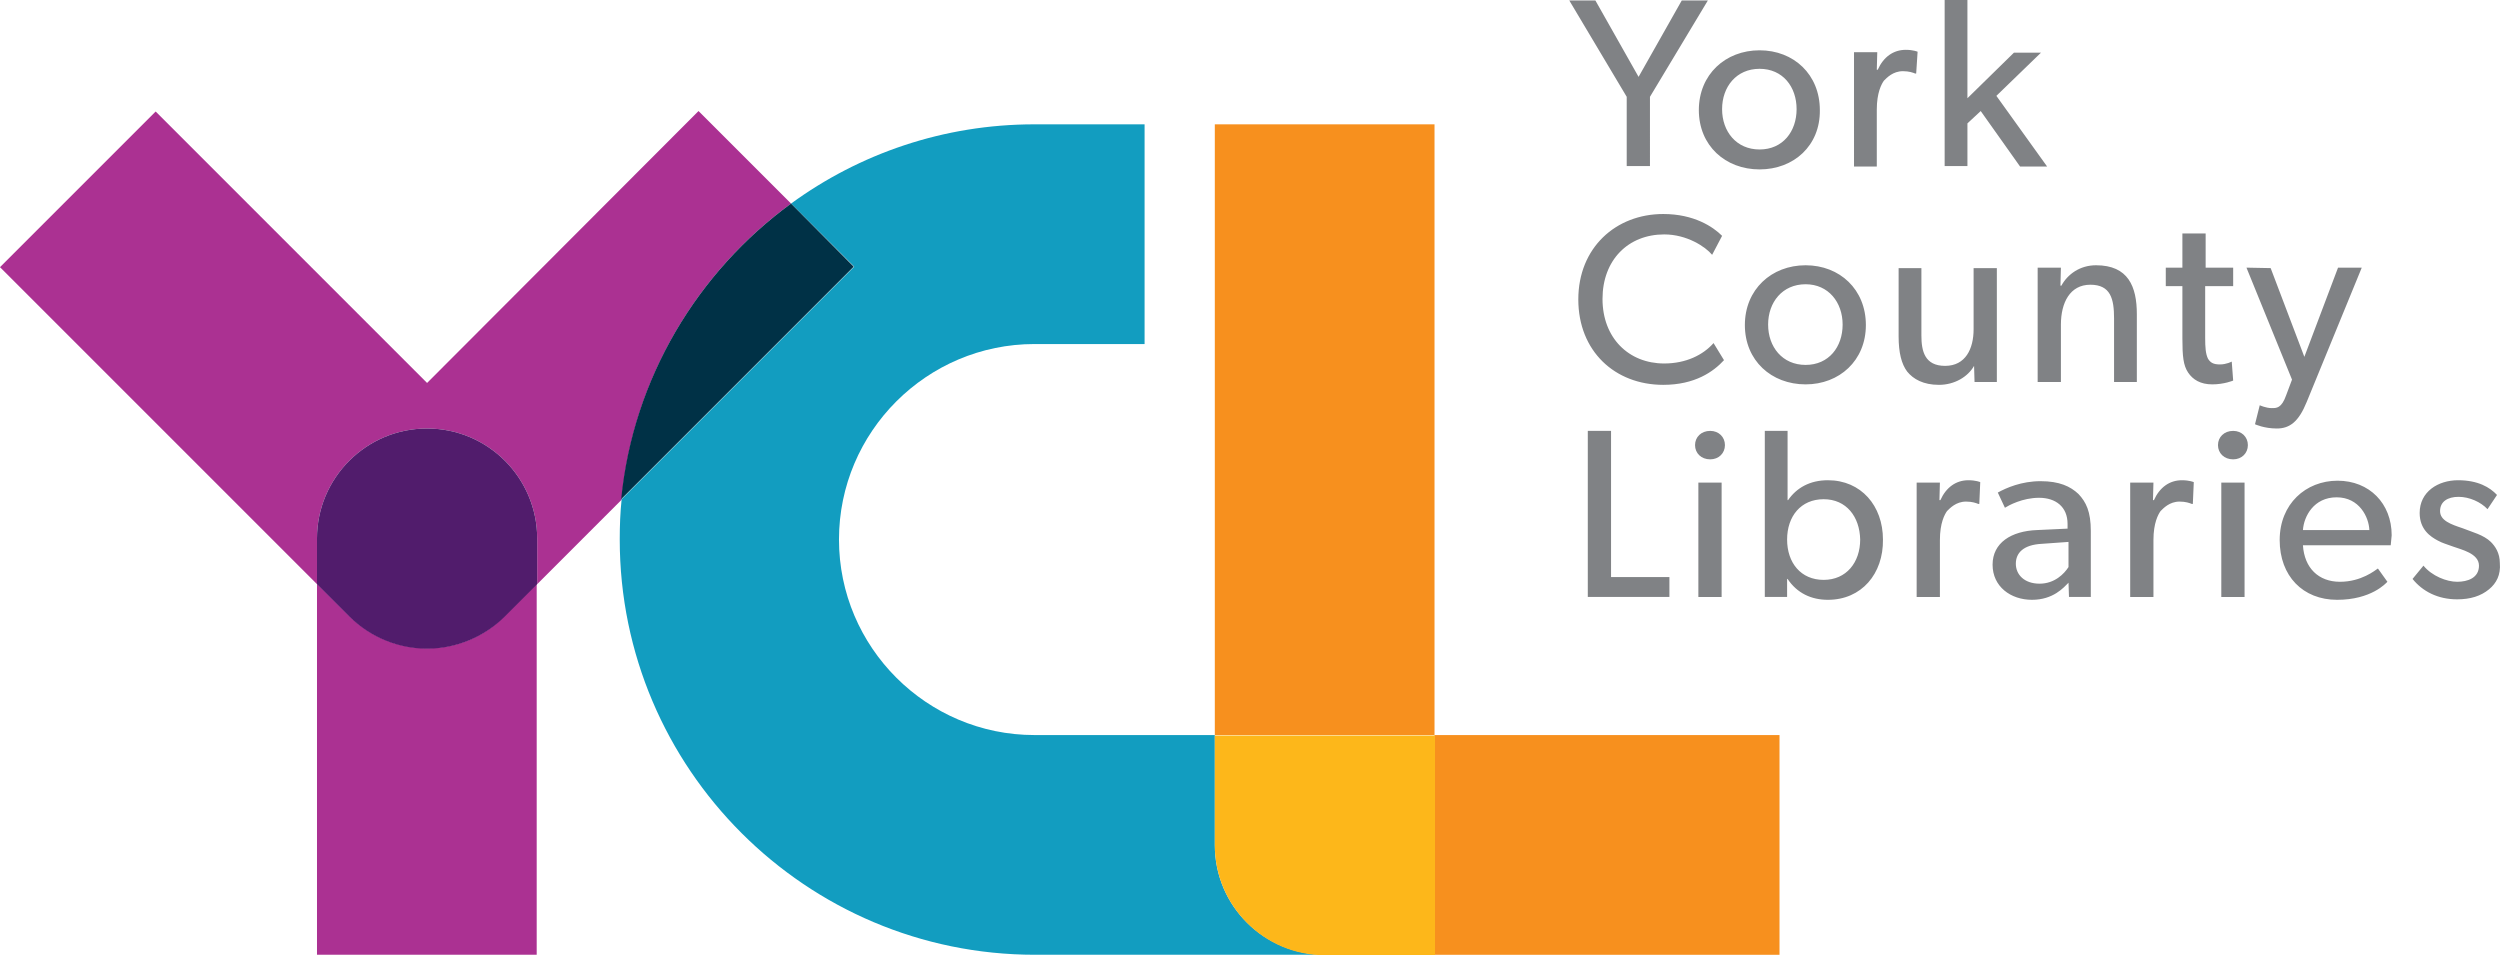
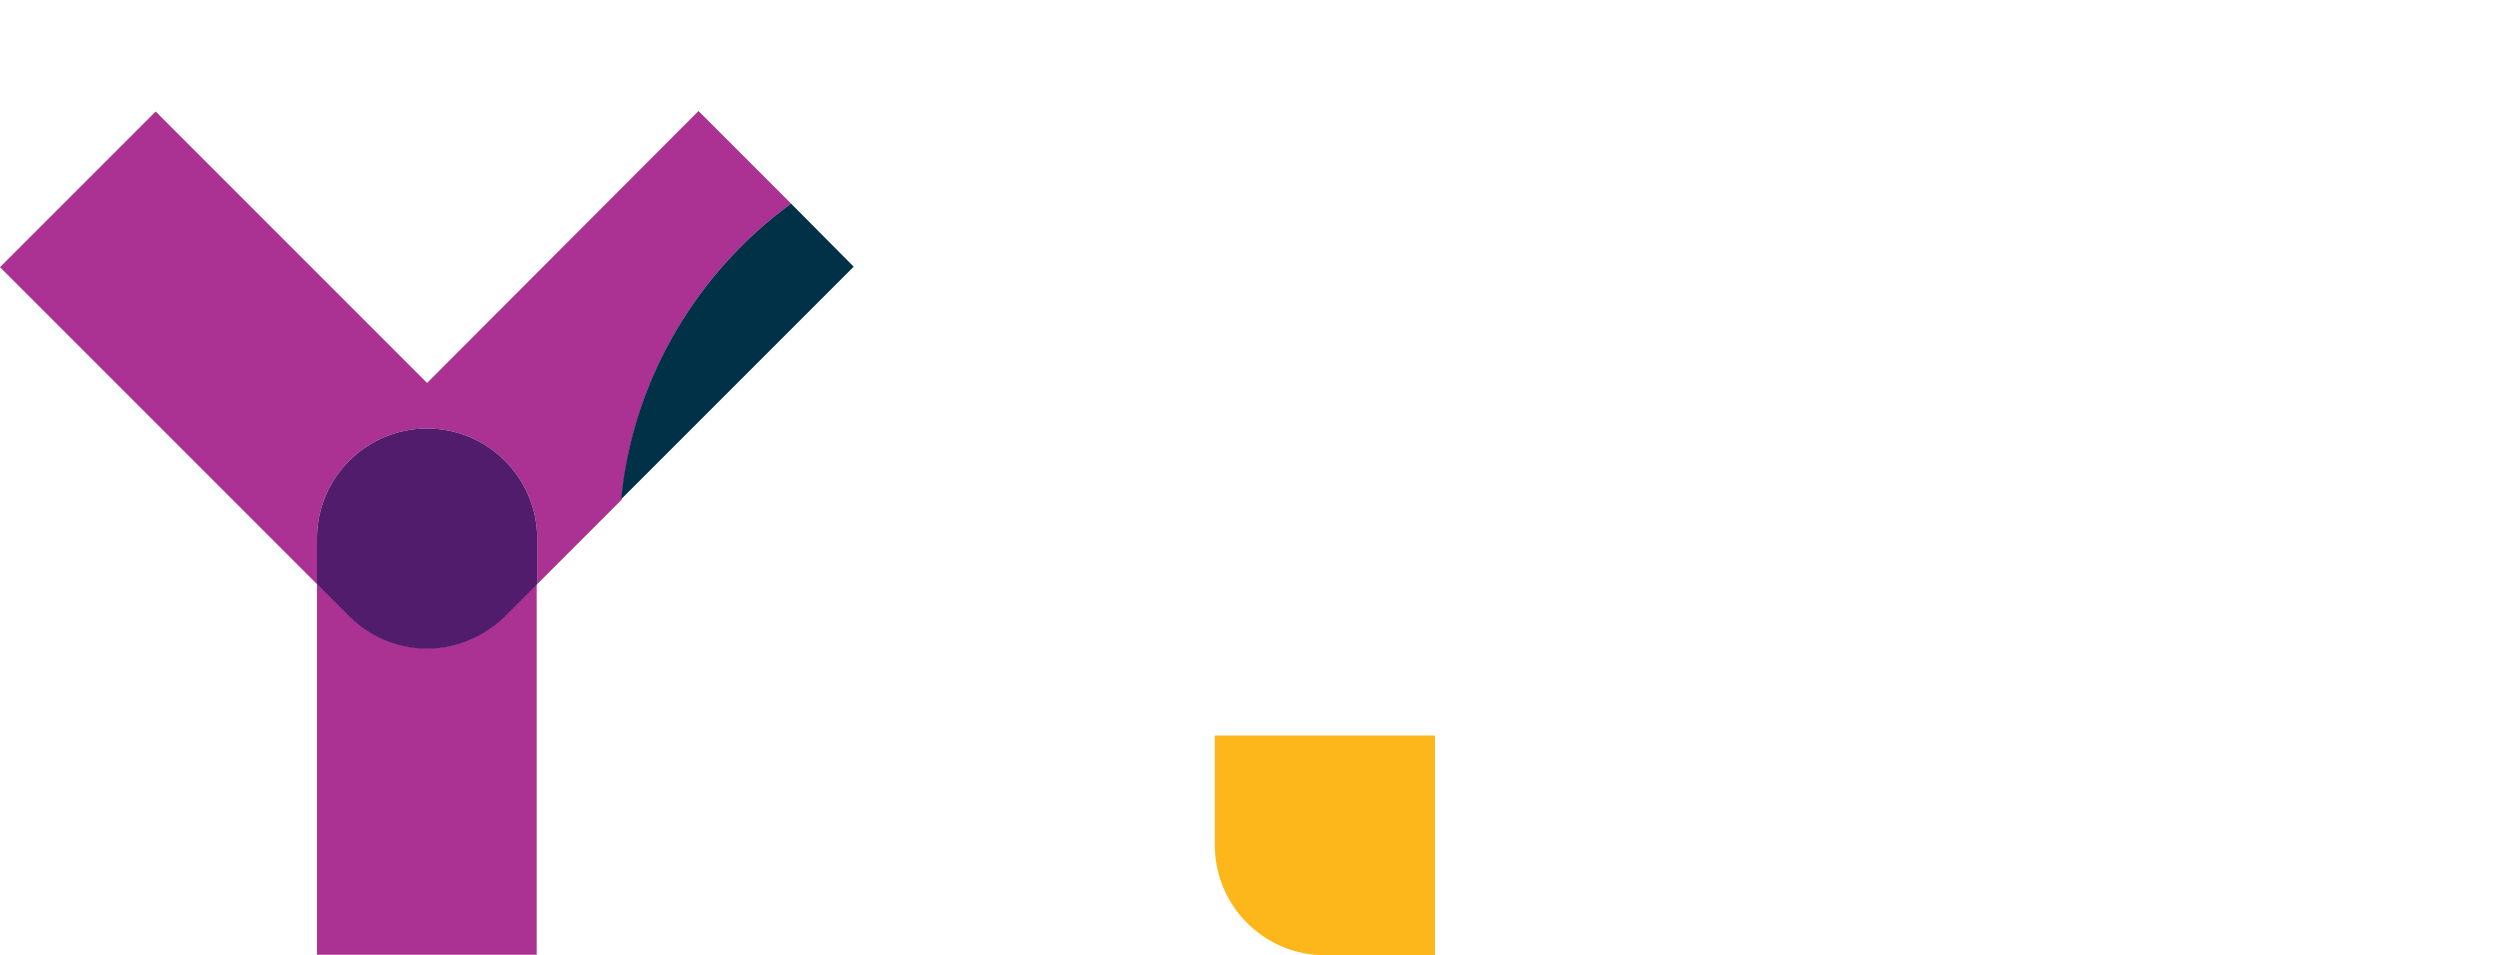
<svg xmlns="http://www.w3.org/2000/svg" viewBox="0 0 526.83 201.3">
  <path d="m166.7 42.9-19.5-19.5L90 80.7 32.8 23.5 0 56.3l66.8 66.8v-9.6c0-12.8 10.4-23.2 23.2-23.2s23.2 10.4 23.2 23.2v9.6l17.8-17.8c2.4-25.6 16-48 35.7-62.4Z" style="fill:#ab3192" />
-   <path d="M256 178.1v-23.2h-38c-22.7 0-41.2-18.5-41.2-41.2s18.5-41.2 41.2-41.2h23.2V26.2H218c-19.2 0-36.9 6.2-51.3 16.7L180 56.2l-49 49c-.3 2.8-.4 5.6-.4 8.5 0 48.3 39.3 87.5 87.5 87.5h61.1c-12.8 0-23.2-10.3-23.2-23.1Z" style="fill:#129dc0" />
-   <path d="M256 26.2h46.3v128.7H256zM302.3 154.9H375v46.3h-72.7z" style="fill:#f7901e" />
  <path d="M90 136.6c-5.9 0-11.9-2.3-16.4-6.8l-6.8-6.8v78.2h46.3V123l-6.8 6.8c-4.4 4.6-10.4 6.8-16.3 6.8Z" style="fill:#ab3192" />
-   <path d="m359.9.1-12.2 20.3V35h-4.9V20.4L330.7.1h5.5l9.1 16.1L354.4.1h5.5ZM370.8 35.7c-7.2 0-12.8-5-12.8-12.5s5.6-12.6 12.8-12.6 12.7 5.1 12.7 12.6c.1 7.5-5.5 12.5-12.7 12.5Zm0-21.2c-4.9 0-7.9 3.8-7.9 8.5s3 8.5 7.9 8.5 7.8-3.8 7.8-8.5-2.9-8.5-7.8-8.5ZM403.8 15.5h-.2c-.5-.2-1.3-.5-2.6-.5-2.1 0-3.4 1.4-4 2-.5.7-1.5 2.5-1.5 6.1v12h-4.8V11h4.9l-.1 3.7h.2c1.2-2.7 3.3-4.2 5.9-4.2 1.6 0 2.5.4 2.5.4l-.3 4.6ZM431.4 35.1h-5.7l-8.3-11.7-2.8 2.6v9h-4.8V0h4.8v20.7l9.8-9.6h5.7l-9.4 9.1 10.7 14.9ZM363.3 75.9c-2.2 2.4-6.1 5.2-12.8 5.2-10.2 0-17.9-7.1-17.9-18s7.9-18 17.9-18c6.5 0 10.5 2.7 12.4 4.6l-2.1 4c-1.4-1.7-5.3-4.3-10.1-4.3-7.6 0-13 5.4-13 13.6s5.5 13.6 13 13.6c4.6 0 8.2-1.8 10.4-4.3l2.2 3.6ZM380.5 81c-7.2 0-12.8-5-12.8-12.5s5.6-12.6 12.8-12.6 12.7 5.1 12.7 12.6S387.6 81 380.5 81Zm0-21.1c-4.9 0-7.9 3.8-7.9 8.5s3 8.5 7.9 8.5 7.8-3.8 7.8-8.5-3-8.5-7.8-8.5ZM420.8 80.5h-4.7l-.1-3.4c-1.3 2.3-4.1 4-7.4 4s-5.4-1.2-6.7-2.8c-1.2-1.6-1.8-4-1.8-7.4V56.5h4.8v14.2c0 3.3.7 6.4 5 6.4s6-3.6 6-7.7V56.5h4.9v24ZM450.4 80.5h-4.9V67.1c0-4.1-.7-7.1-5-7.1s-6.2 3.8-6.2 8.4v12.1h-4.9V56.4h4.9l-.1 3.8h.2c1.3-2.4 3.9-4.3 7.3-4.3 6.8 0 8.6 4.5 8.6 10.3v14.3h.1ZM470.6 80.2s-1.9.8-4.4.8-4.1-1-5.1-2.5-1.2-3.4-1.2-7.2v-11h-3.5v-3.9h3.5v-7.2h4.9v7.2h5.8v3.9h-5.9v10.9c0 2 .1 3.4.6 4.4.5.8 1.1 1.2 2.5 1.2s2.5-.6 2.5-.6l.3 4ZM497.7 56.4l-11.6 28.3c-1.7 4.2-3.6 5.6-6.3 5.6s-4.6-.9-4.6-.9l1-4s1.3.6 2.5.6c1 0 2.1.1 3.1-2.8L483 80l-9.6-23.6 5.1.1 7.1 18.7 7.1-18.8h5ZM351.8 125.8h-17.2v-35h4.9v30.8h12.3v4.2ZM360.4 96.8c-1.9 0-3.2-1.3-3.2-3s1.3-3 3.2-3c1.8 0 3.1 1.3 3.1 3s-1.3 3-3.1 3Zm2.4 29h-4.9v-24.1h4.9v24.1ZM385.2 126.4c-3.5 0-6.5-1.4-8.5-4.4h-.1v3.8h-4.7v-35h4.8v14.6h.1c1.8-2.6 4.6-4.2 8.4-4.2 7 0 11.6 5.4 11.6 12.5.1 7.2-4.5 12.7-11.6 12.7Zm-.9-21.2c-4.8 0-7.7 3.6-7.7 8.5s2.9 8.5 7.7 8.5 7.7-3.7 7.7-8.5c-.1-4.8-2.9-8.5-7.7-8.5ZM417.1 106.2h-.2c-.5-.2-1.3-.5-2.6-.5-2.1 0-3.4 1.4-4 2-.5.7-1.5 2.5-1.5 6.1v12h-4.9v-24.1h4.9l-.1 3.7h.2c1.2-2.7 3.3-4.2 5.9-4.2 1.6 0 2.5.4 2.5.4l-.2 4.6ZM440.7 125.8H436l-.1-3c-1 1-3.2 3.6-7.7 3.6s-8.3-2.8-8.3-7.4 3.9-7.1 9.4-7.3l6.4-.3v-1c0-3.6-2.5-5.5-6-5.5s-6.4 1.6-7.2 2.1l-1.5-3.2c1.8-1 5-2.4 9-2.4s6.3 1.1 8 2.7c1.6 1.7 2.6 3.7 2.6 7.8v13.9h.1Zm-4.8-11.6-5.6.4c-3.9.2-5.5 1.9-5.5 4.2s1.8 4.2 5 4.2 5.2-2.1 6.1-3.5v-5.3ZM462.1 106.2h-.2c-.5-.2-1.3-.5-2.6-.5-2.1 0-3.4 1.4-4 2-.5.7-1.5 2.5-1.5 6.1v12h-4.9v-24.1h4.9l-.1 3.7h.2c1.2-2.7 3.3-4.2 5.9-4.2 1.6 0 2.5.4 2.5.4l-.2 4.6ZM470.6 96.8c-1.9 0-3.2-1.3-3.2-3s1.3-3 3.2-3c1.8 0 3.1 1.3 3.1 3s-1.3 3-3.1 3Zm2.4 29h-4.9v-24.1h4.9v24.1ZM503.8 114.9h-18.5c.3 4.8 3.3 7.7 7.8 7.7s7.4-2.4 8-2.8l2 2.8c-.3.3-3.4 3.8-10.6 3.8s-12.1-5-12.1-12.6 5.5-12.5 12.2-12.5 11.4 4.8 11.4 11.5c-.1.9-.2 2.1-.2 2.1Zm-4.5-3.2c-.1-2.7-2.1-6.9-6.9-6.9s-6.9 4-7.1 6.9h14ZM524.5 124.2c-1.7 1.4-3.9 2.1-6.7 2.1-4.1 0-7.3-1.7-9.4-4.3l2.3-2.8c1.8 2.2 4.9 3.4 7.1 3.4s4.6-.8 4.6-3.4-3.8-3.4-5.4-4c-1.6-.6-2.2-.7-3.3-1.3-1.5-.8-3.8-2.3-3.8-5.8 0-4.5 3.9-6.9 8.1-6.9s6.7 1.5 8.2 3.1l-2 3c-1.4-1.5-3.8-2.6-6.1-2.6s-3.9 1-3.9 3 2.3 2.8 4.7 3.6c1.3.5 2.2.8 3.2 1.2 1 .4 2.1 1 2.8 1.7.9.9 1.9 2.3 1.9 4.5.2 2.4-.7 4.2-2.3 5.5Z" style="fill:#808285" />
  <path d="M90 90.3c-12.8 0-23.2 10.4-23.2 23.2v9.6l6.8 6.8c4.5 4.5 10.5 6.8 16.4 6.8s11.9-2.3 16.4-6.8l6.8-6.8v-9.6c0-12.8-10.4-23.2-23.2-23.2Z" style="fill:#511c6c" />
  <path d="M166.7 42.9c-19.7 14.4-33.3 36.8-35.8 62.3l49-49-13.2-13.3Z" style="fill:#003146" />
  <path d="M256 154.9v23.2c0 12.8 10.4 23.2 23.2 23.2h23.2V155H256v-.1Z" style="fill:#fdb71a" />
</svg>